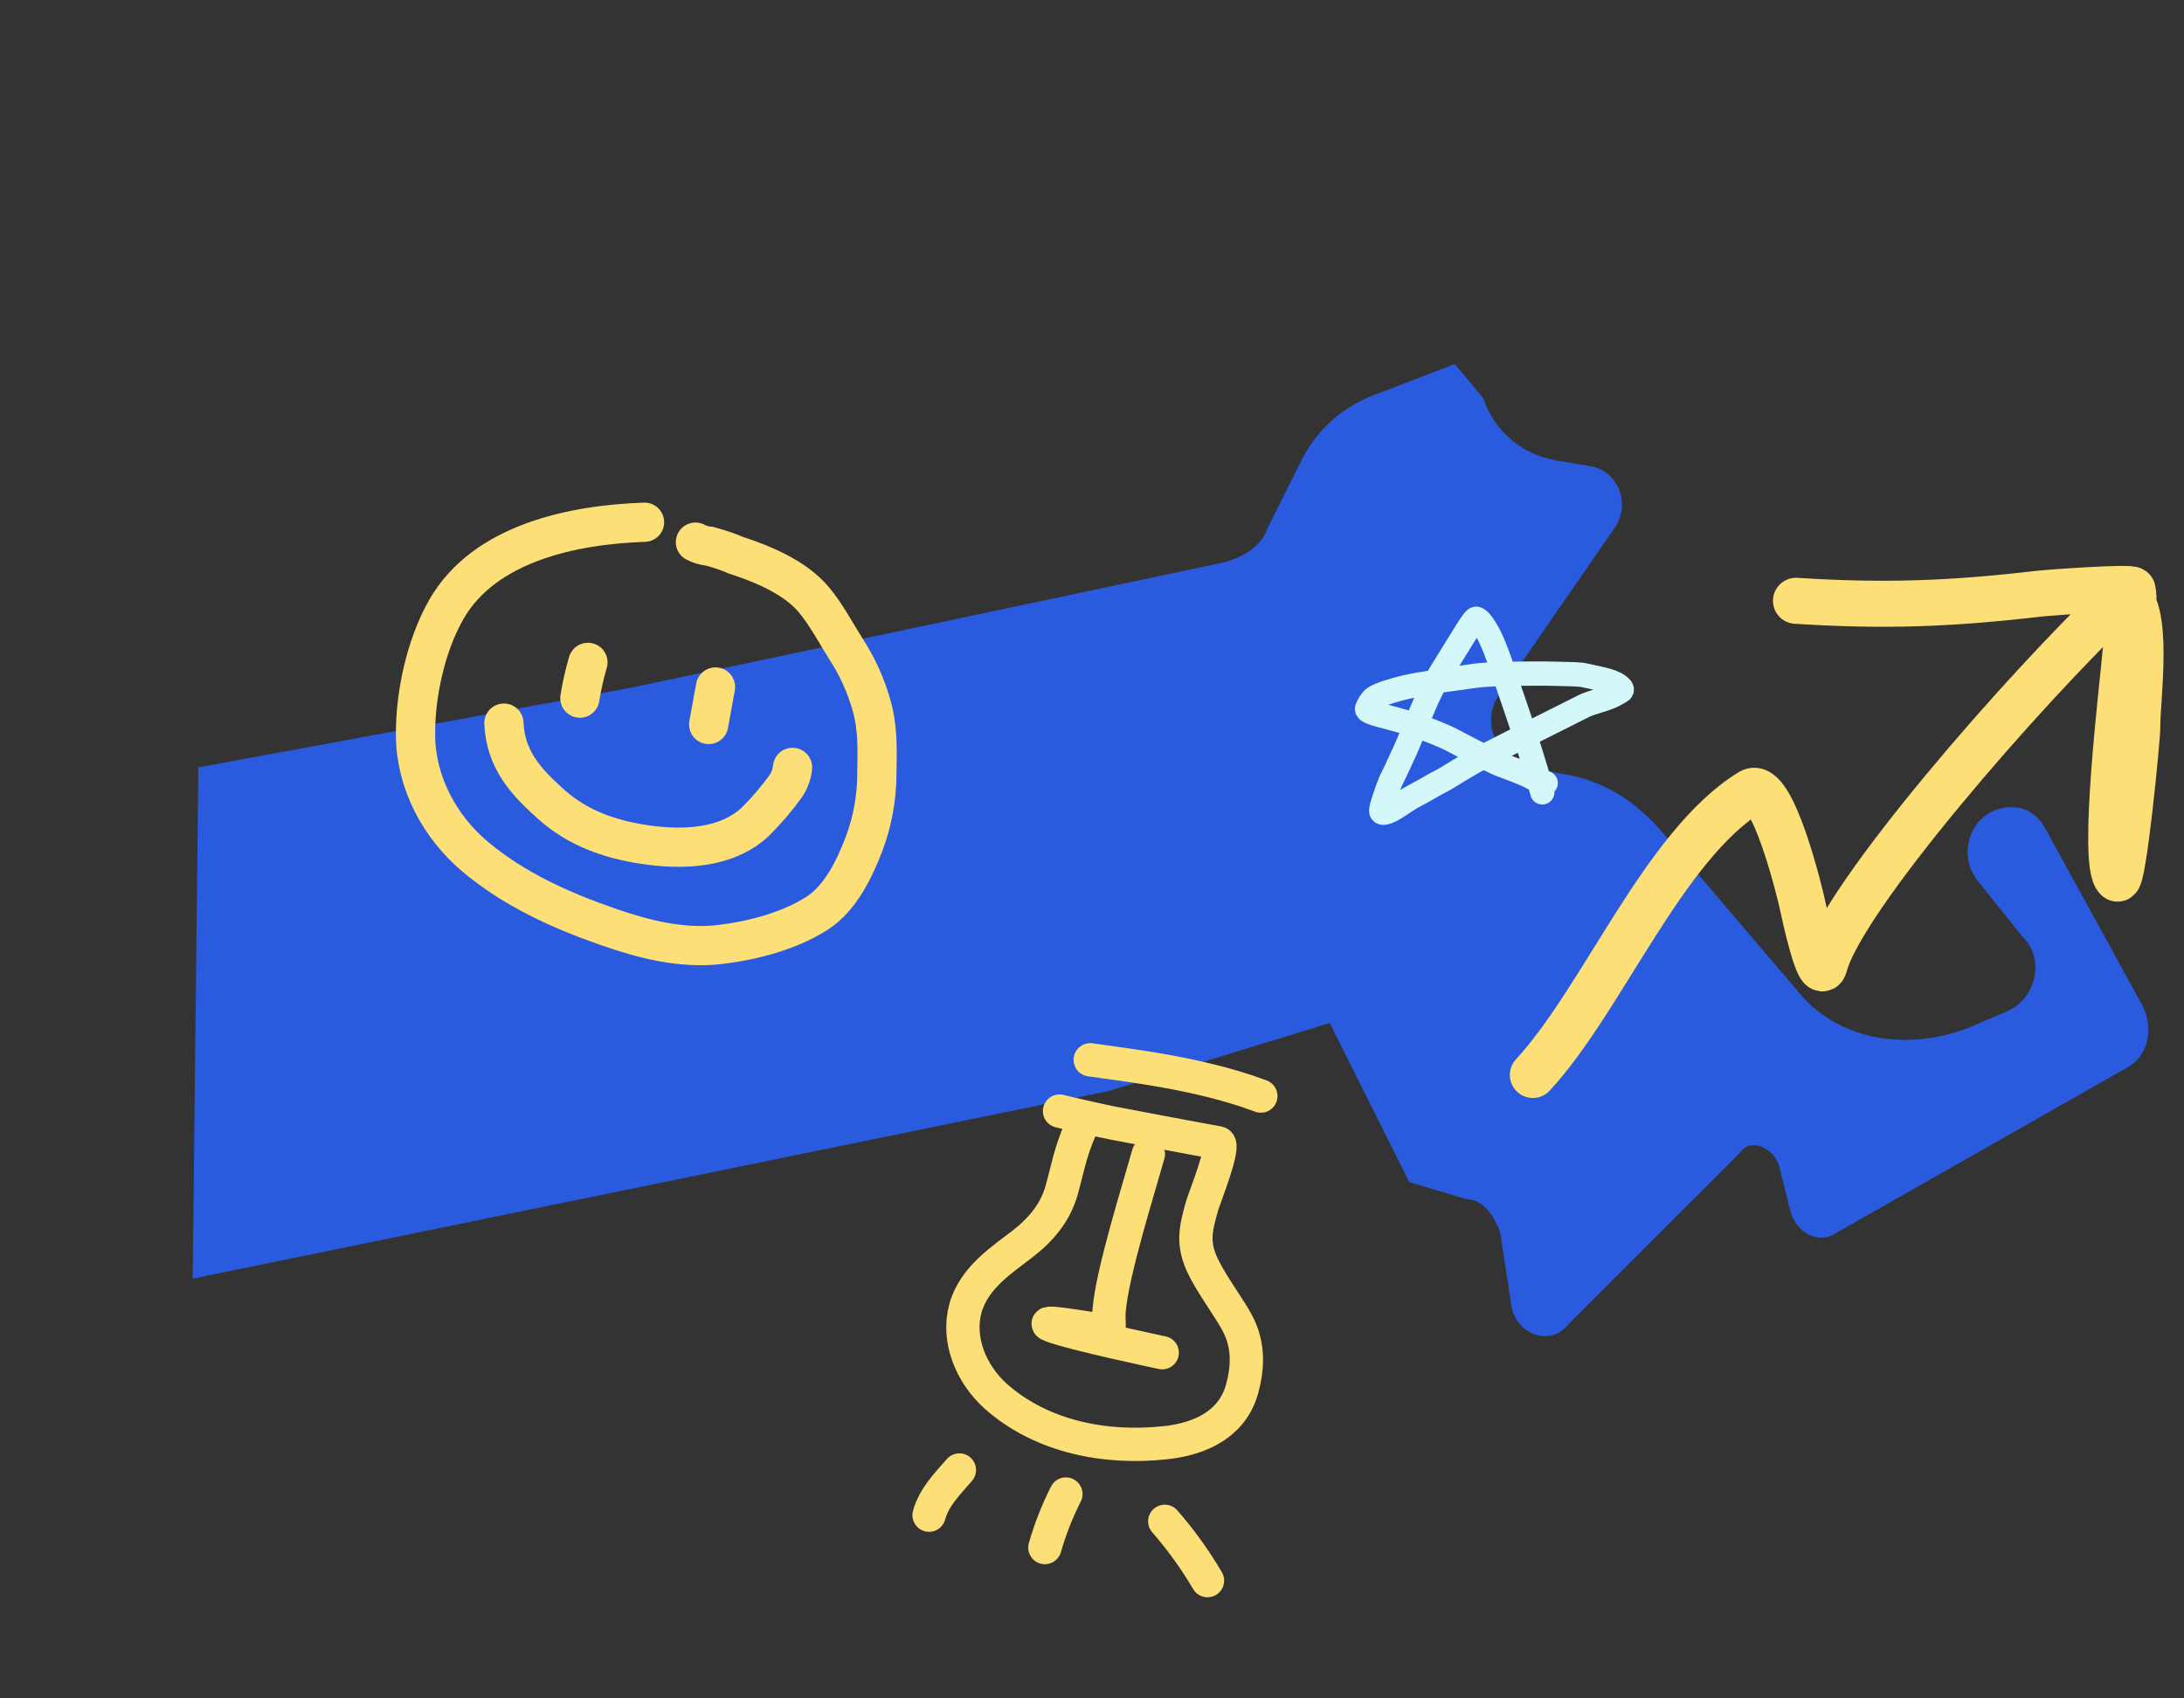
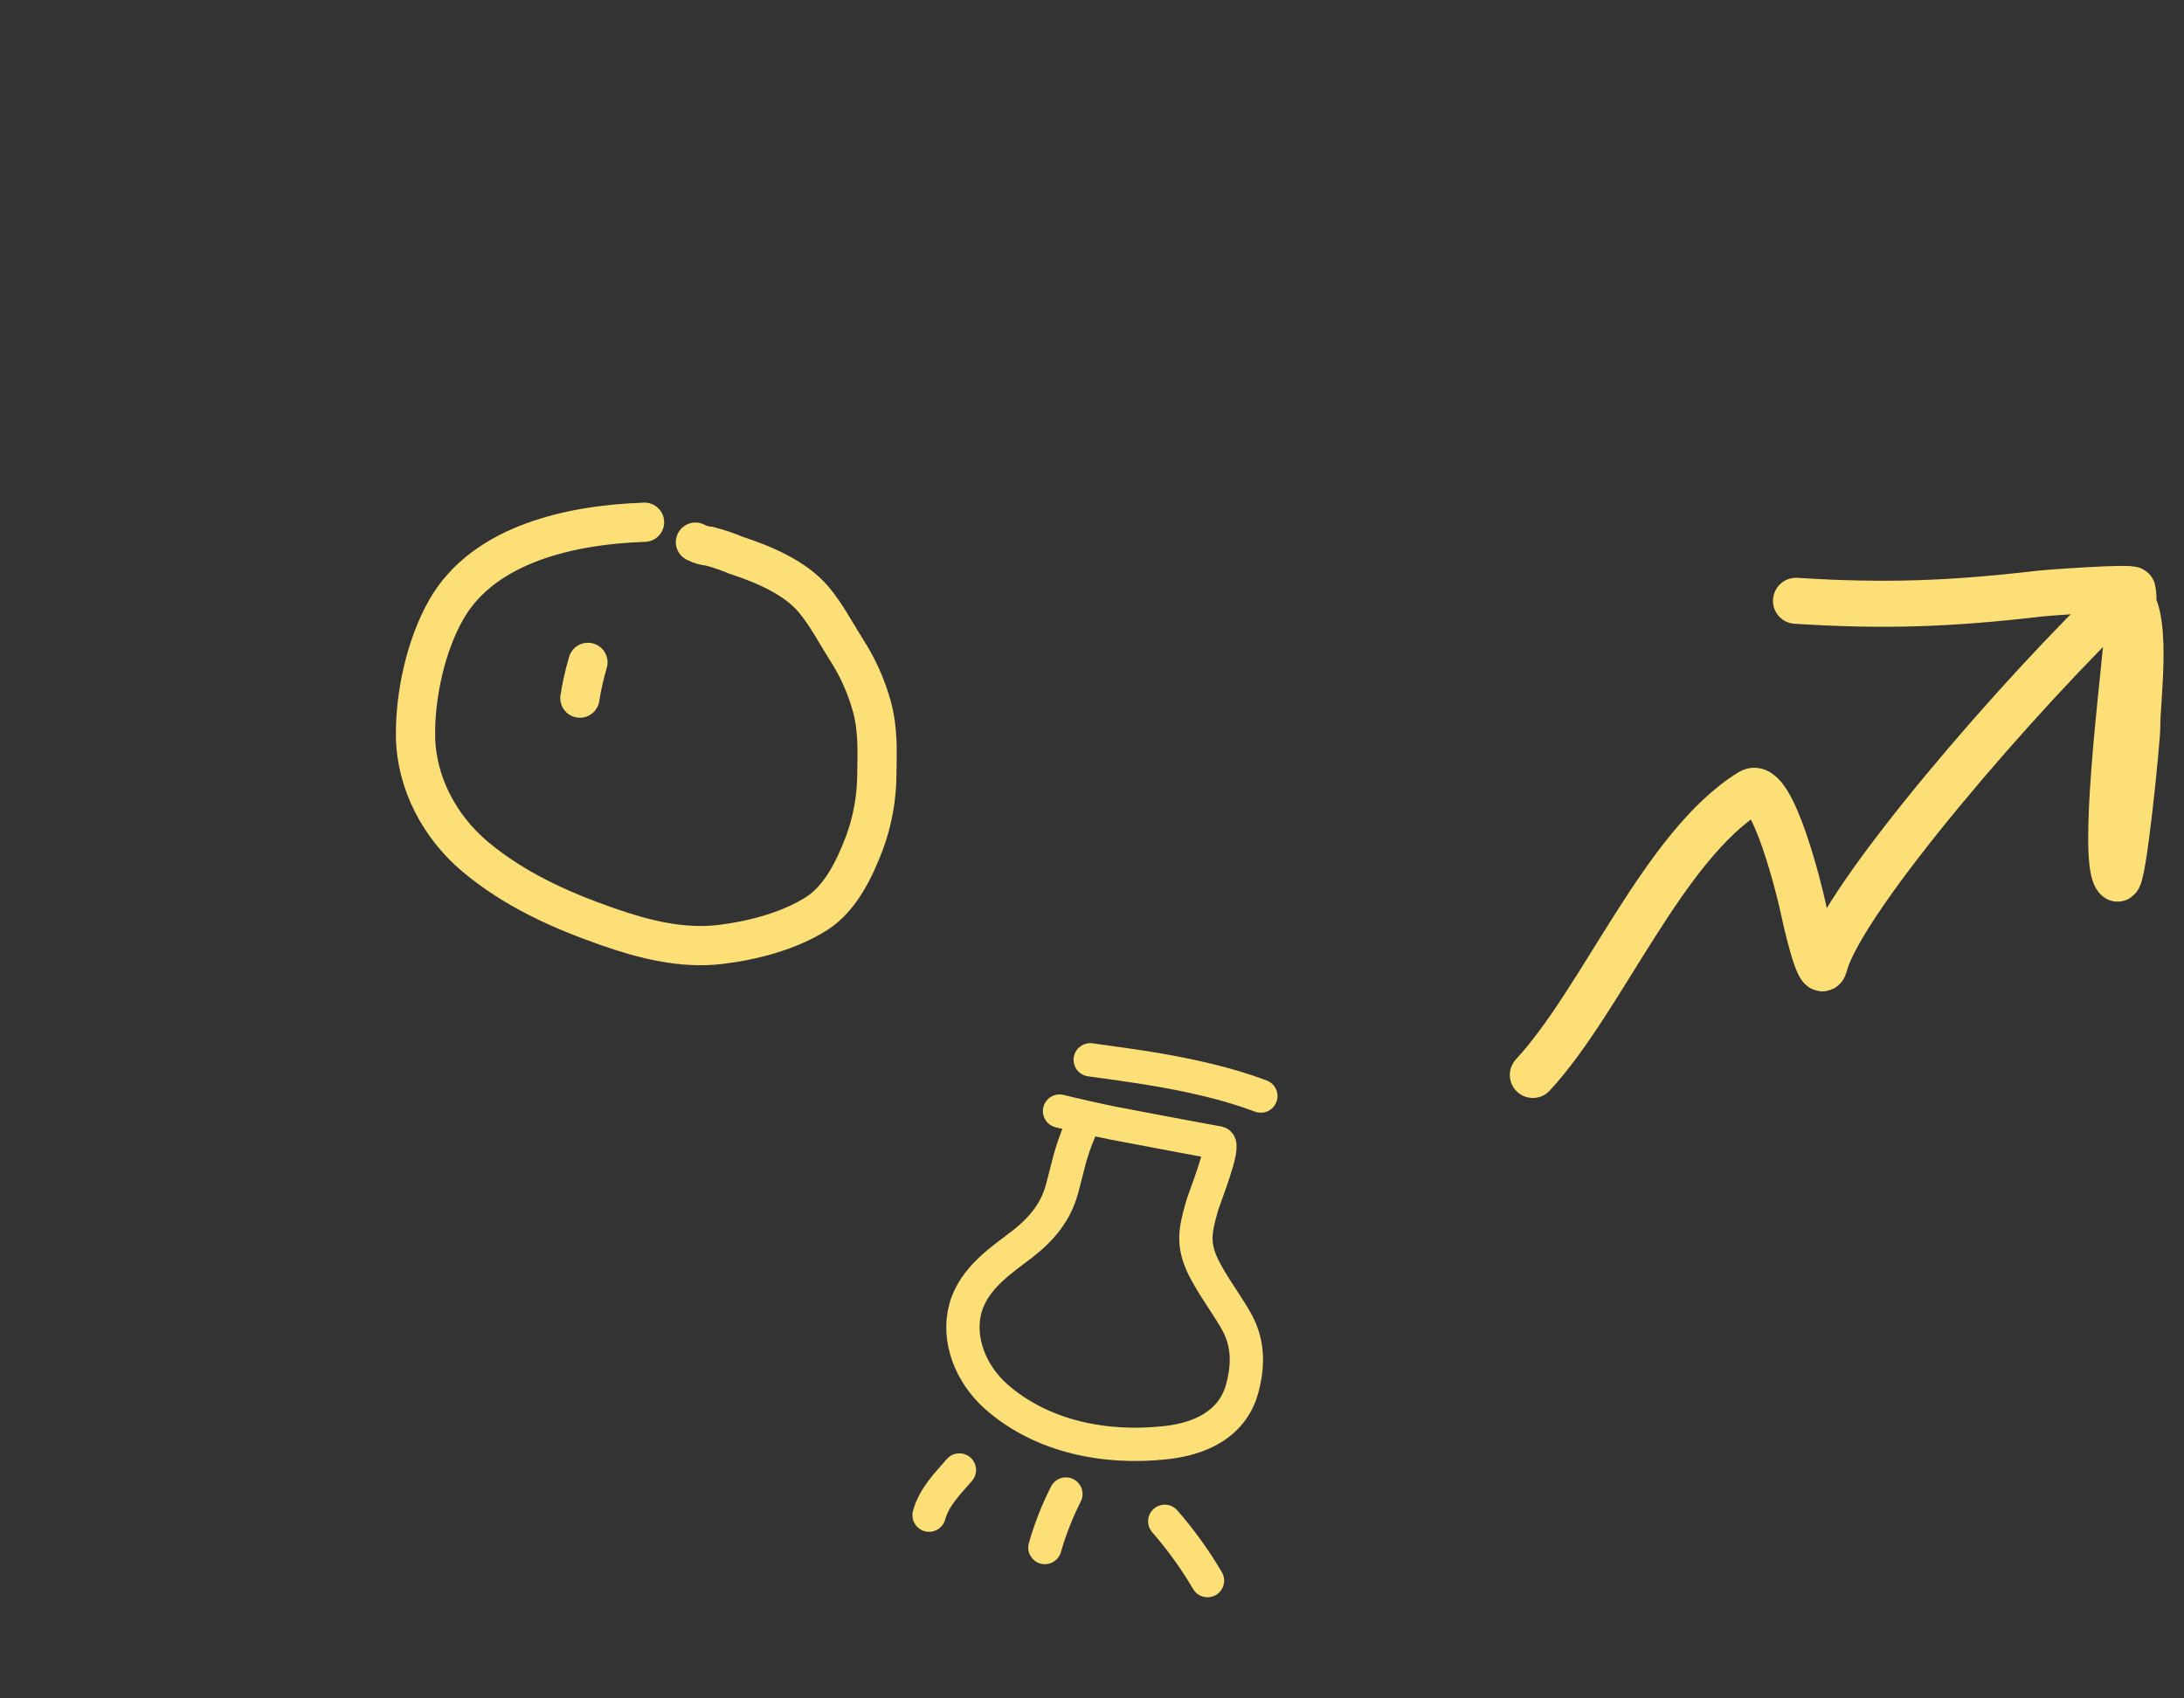
<svg xmlns="http://www.w3.org/2000/svg" width="540" height="420" viewBox="0 0 540 420" fill="none">
  <rect x="0" y="0" width="540" height="420" fill="#333333" stroke="none" />
  <g clip-path="url(#clip0_3229_4517)">
-     <path d="M366.73 98.453C369.541 106.882 376.569 112.501 385.004 113.906L393.437 115.311C400.466 116.716 403.278 125.145 399.061 130.764L370.947 171.504C365.324 178.528 370.946 189.766 379.38 189.766L385.004 191.171C396.249 192.576 404.684 198.195 411.712 206.624L444.043 244.554C453.883 257.198 470.751 260.007 486.214 254.388L496.054 250.174C503.082 247.364 505.894 237.53 500.271 231.911L489.025 217.863C483.403 210.839 487.619 199.6 497.459 199.6C501.676 199.6 504.487 202.41 505.893 205.219L529.79 248.769C532.601 254.388 531.196 261.412 525.573 264.222L453.883 304.962C449.666 307.771 444.042 304.961 442.637 299.342L439.826 288.104C438.42 283.889 432.797 281.08 429.986 285.294L387.815 327.439C383.598 333.058 375.164 330.248 373.758 323.224L370.947 304.962C369.541 300.747 366.73 296.533 362.513 296.533L348.456 292.318L328.776 252.983L273.954 269.841L47.637 316.2L49.042 189.766L155.875 170.099L302.068 139.193C307.69 137.788 311.907 134.978 313.313 130.764L321.747 113.906C325.964 105.477 332.993 99.858 341.427 97.048L359.701 90.024L366.73 98.453Z" fill="#2A5ADE" />
    <path d="M159.367 129.146C141.834 129.733 119.748 134.211 110.337 150.746C105.264 159.622 102.635 171.866 102.74 181.89C102.83 193.511 108.729 204.531 117.558 211.915C127.226 219.988 138.526 225.08 150.341 229.201C159.199 232.289 168.561 234.679 178.046 233.565C186.048 232.621 195.175 230.242 201.998 225.859C207.813 222.132 211.272 214.89 213.662 208.644C215.727 203.115 216.791 197.264 216.806 191.366C216.888 185.615 217.116 180.441 215.599 174.802C214.213 169.733 212.048 164.908 209.182 160.5C206.583 156.404 204.344 152.048 201.228 148.309C196.661 142.845 188.736 139.513 182.101 137.353C179.933 136.438 177.701 135.679 175.424 135.084C174.21 134.978 173.029 134.633 171.95 134.069" stroke="#FCDF76" stroke-width="9.7" stroke-linecap="round" />
    <path d="M145.37 163.8C144.514 166.701 143.847 169.654 143.376 172.642" stroke="#FCDF76" stroke-width="9.7" stroke-linecap="round" />
-     <path d="M176.908 169.89L175.224 179.162" stroke="#FCDF76" stroke-width="9.7" stroke-linecap="round" />
-     <path d="M124.594 178.82C125 187.813 129.926 193.244 136.374 198.987C142.821 204.73 150.588 207.496 159.107 208.809C168.446 210.233 179.479 209.986 186.719 203.249C189.461 200.527 191.978 197.589 194.245 194.462C195.201 193.065 195.792 191.451 195.963 189.768" stroke="#FCDF76" stroke-width="9.7" stroke-linecap="round" />
    <path d="M379 265.83C396.312 247.109 411.242 209.102 432.837 195.815C438.239 192.492 445.18 221.372 445.678 223.799C446.074 225.727 449.89 243.41 451.133 238.673C455.487 222.077 500.142 170.624 524.954 147.104C531.934 148.755 528.265 174.425 528.461 179.54C528.549 181.835 524.979 218.485 523.504 217.255C519.407 213.837 524.924 168.828 525.455 162.227C525.783 158.15 528.225 149.841 527.292 145.882C527.1 145.067 506.722 146.519 504.198 146.813C482.218 149.368 466.039 149.967 444.063 148.574" stroke="#FCDF76" stroke-width="11.38" stroke-linecap="round" />
    <path d="M267.183 279.057C264.431 285.47 264.054 288.767 262.516 294.262C260.978 299.756 257.583 303.904 252.859 307.595C248.134 311.286 240.869 315.806 238.728 323.453C236.587 331.1 239.949 339.707 246.27 345.343C257.583 355.337 273.366 358.429 288.326 356.751C293.469 356.178 304.156 354.03 307.098 343.522C310.04 333.014 306.231 327.578 304.337 324.467C302.027 320.784 299.321 316.992 297.465 313.205C294.756 307.583 295.556 304.127 297.194 298.279C297.769 296.225 303.093 283.122 301.259 282.62C292.496 281.041 283.779 279.353 275.064 277.711C273.041 277.339 263.414 275.158 261.975 274.763" stroke="#FCDF76" stroke-width="8.236" stroke-linecap="round" />
-     <path d="M283.928 285.421C281.417 294.392 274.99 314.754 274.233 324.07C273.841 328.777 275.761 329.456 270.022 328.598C269.064 328.442 255.661 326.184 260.024 327.837C265.252 329.865 287.364 334.512 287.364 334.512" stroke="#FCDF76" stroke-width="8.236" stroke-linecap="round" />
    <path d="M311.746 271.047C296.577 265.329 278.247 263.353 269.564 262.082" stroke="#FCDF76" stroke-width="8.236" stroke-linecap="round" />
    <path d="M263.547 369.464C261.4 373.7 259.66 378.132 258.352 382.697" stroke="#FCDF76" stroke-width="8.236" stroke-linecap="round" />
    <path d="M237.214 363.517C234.201 366.983 230.973 370.192 229.716 374.688" stroke="#FCDF76" stroke-width="8.236" stroke-linecap="round" />
    <path d="M287.99 376.213C291.961 380.758 295.498 385.667 298.555 390.875" stroke="#FCDF76" stroke-width="8.236" stroke-linecap="round" />
-     <path d="M381.338 195.947C380.967 194.617 380.59 193.077 378.546 186.509C376.76 180.771 373.161 170.25 371.205 164.628C368.847 157.849 367.846 156.42 366.999 155.071C366.268 153.905 365.593 153.149 365.032 153.004C364.405 152.842 361.772 157.523 357.93 163.662C355.427 167.663 354.067 169.934 352.286 174.052C351.282 176.376 350.315 178.668 348.164 183.883C347.325 185.917 346.103 188.347 345.298 190.185C344.775 191.382 344.129 192.487 343.658 193.64C343.2 194.761 342.723 196.132 342.205 197.716C341.649 199.419 341.406 200.263 341.546 200.742C341.613 200.973 341.963 201.031 342.246 200.985C344.329 200.646 346.929 198.256 349.691 196.817C352.537 195.333 354.899 193.84 356.025 193.31C357.492 192.62 360.231 190.777 362.116 189.713C362.594 189.444 363.234 188.952 366.909 187.044C370.585 185.137 377.266 181.812 380.847 180.004C386.299 177.252 389.488 175.703 391.314 174.743C392.626 174.053 394.358 173.59 396.466 172.92C398.851 172.163 400.457 171.094 400.879 170.807C401.076 170.674 401.023 170.331 400.791 170.089C399.136 168.364 396.248 168.022 392.089 167.066C390.293 166.653 389.029 166.775 385.171 166.631C381.779 166.505 375.466 166.582 371.659 166.677C365.019 166.843 363.346 167.348 362.081 167.494C360.247 167.704 359.128 167.924 357.909 168.069C356.11 168.284 354.629 168.598 353.503 168.837C352.391 169.072 351.254 169.173 349.848 169.46C348.439 169.747 347.317 169.939 345.165 170.563C343.398 171.074 341.699 171.569 340.286 172.29C339.212 172.838 338.504 174.062 338.032 175.167C337.52 176.367 343.246 177.125 349.355 179.147C353.141 180.401 356.676 181.835 358.507 182.749C360.042 183.516 362.385 184.806 364.553 185.916C366.413 186.868 367.553 187.403 368.913 188.124C370.127 188.768 371.861 189.418 373.318 189.948C375.136 190.609 376.271 191.145 377.63 191.675C378.804 192.3 379.926 192.873 381.099 193.355C381.428 193.451 381.799 193.546 382.182 193.644" stroke="#D4F7F9" stroke-width="6" stroke-linecap="round" />
  </g>
  <defs>
    <clipPath id="clip0_3229_4517">
      <rect width="540" height="420" fill="white" />
    </clipPath>
  </defs>
</svg>